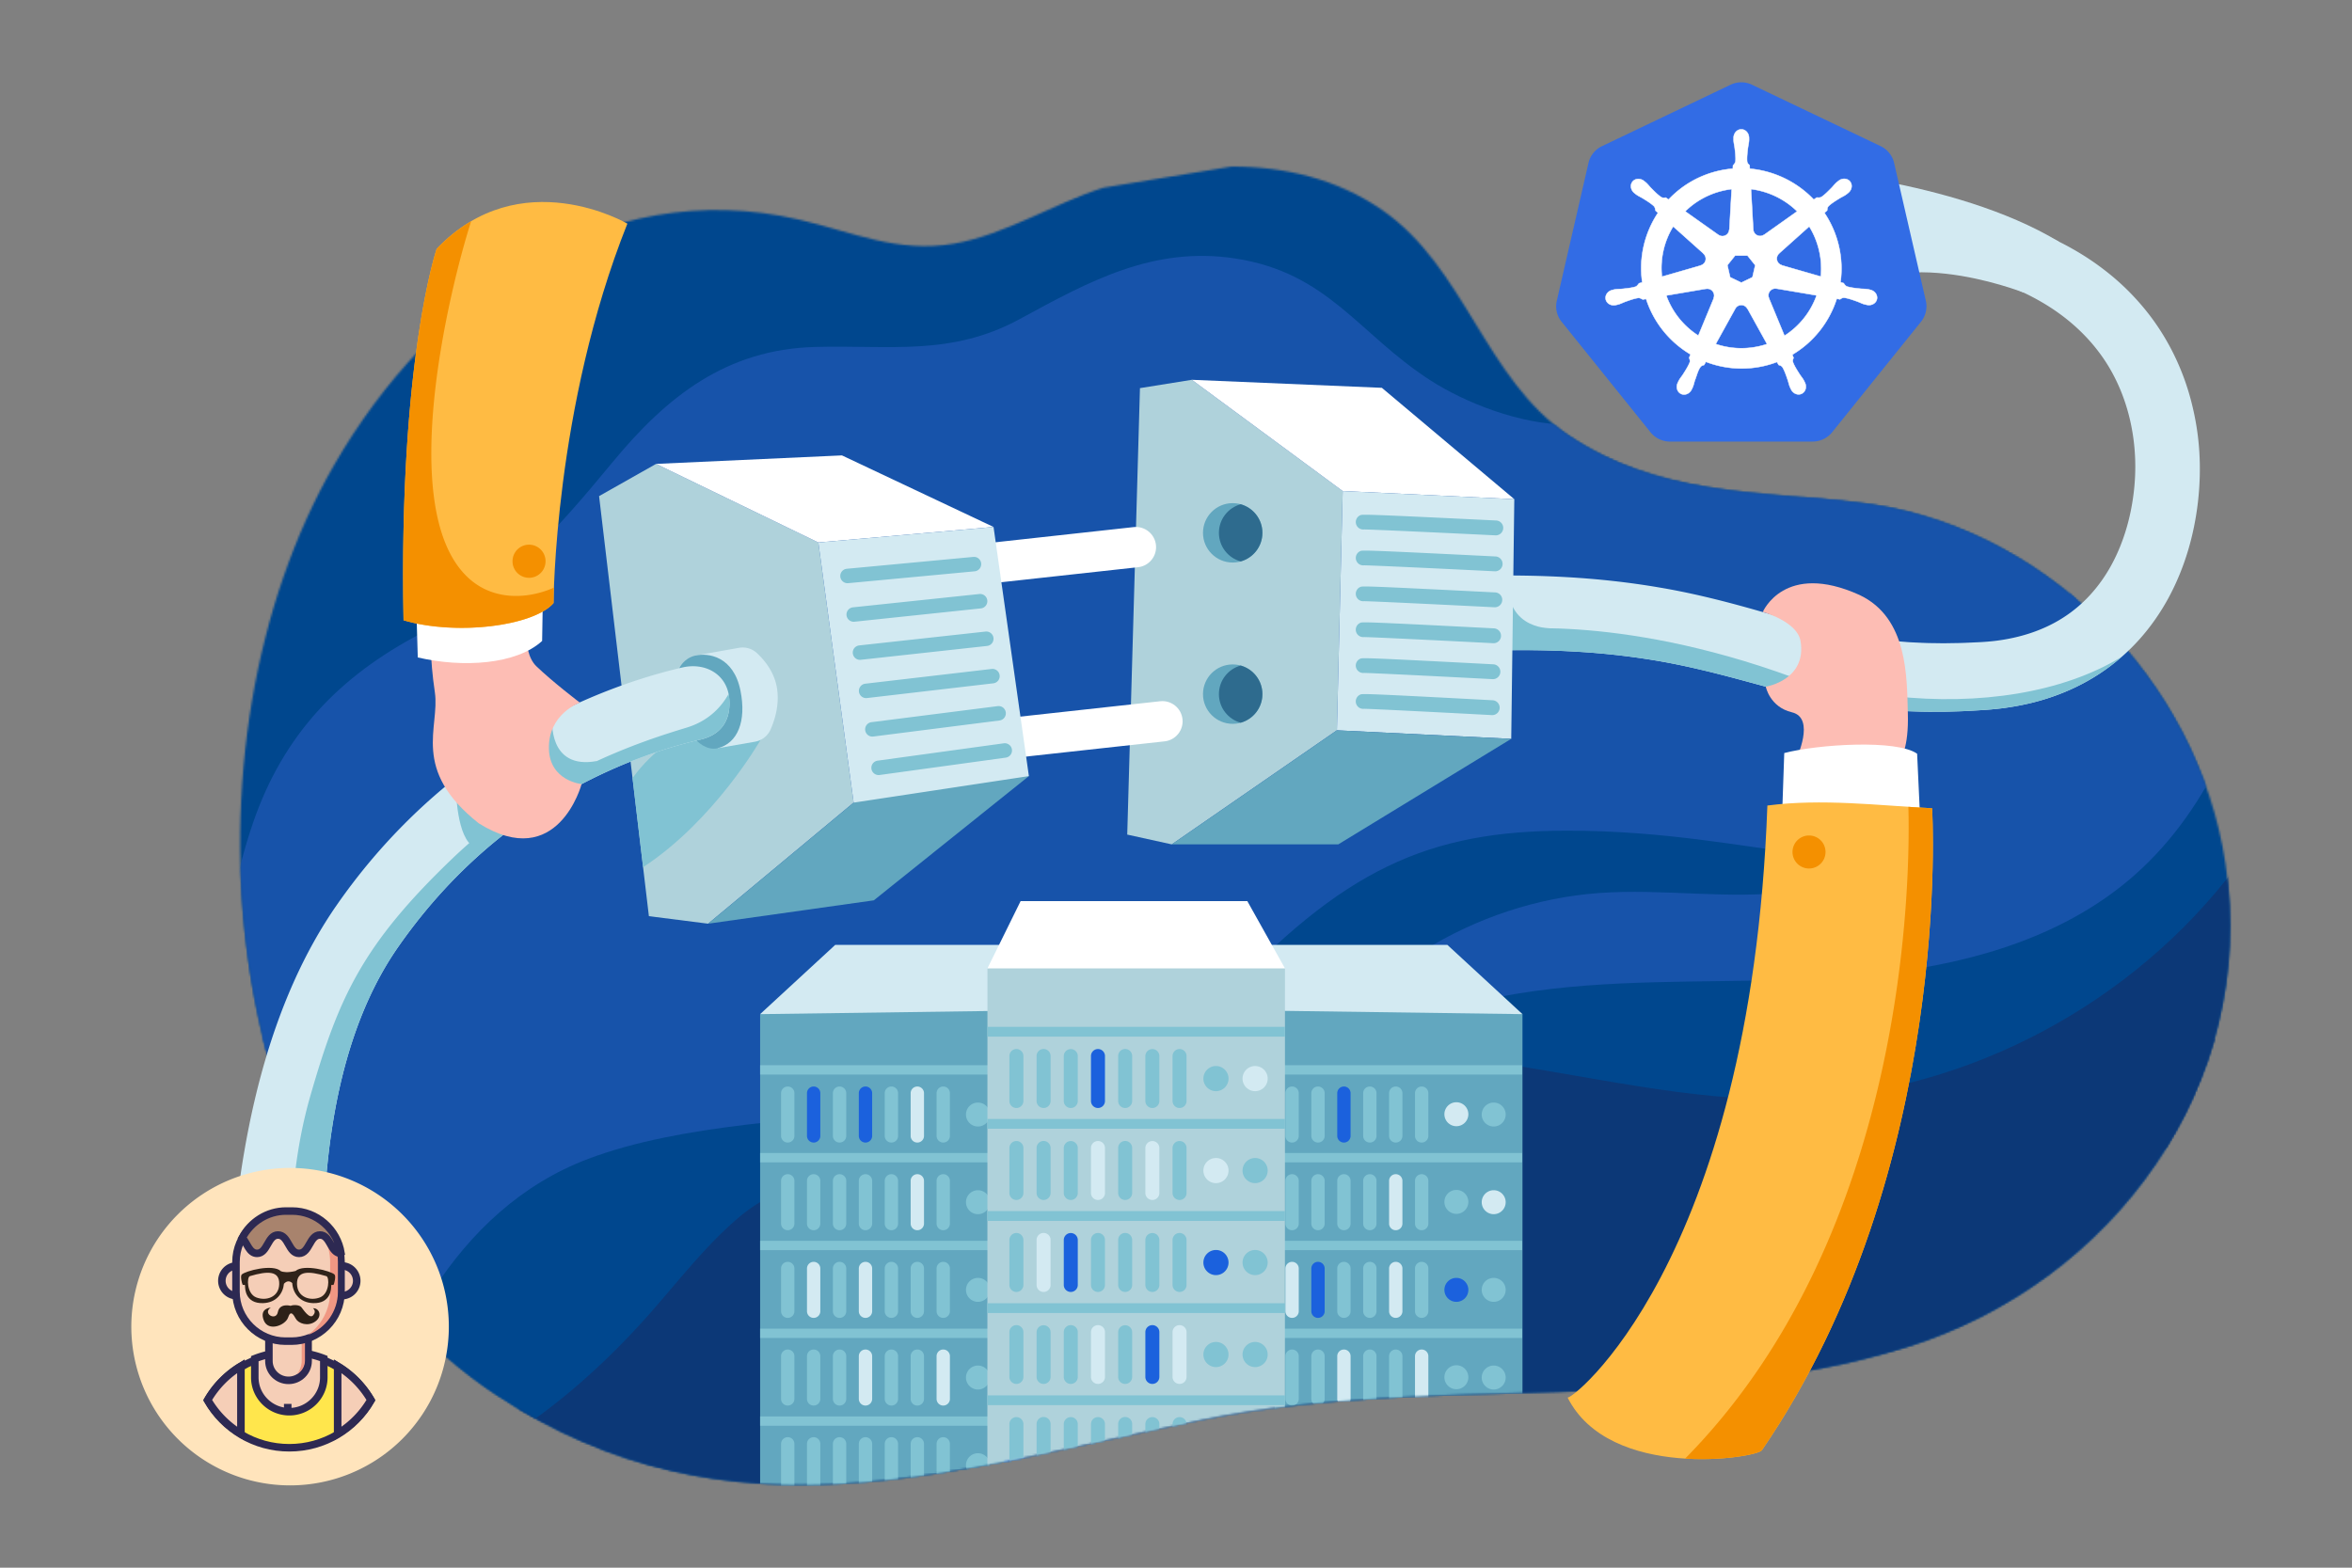
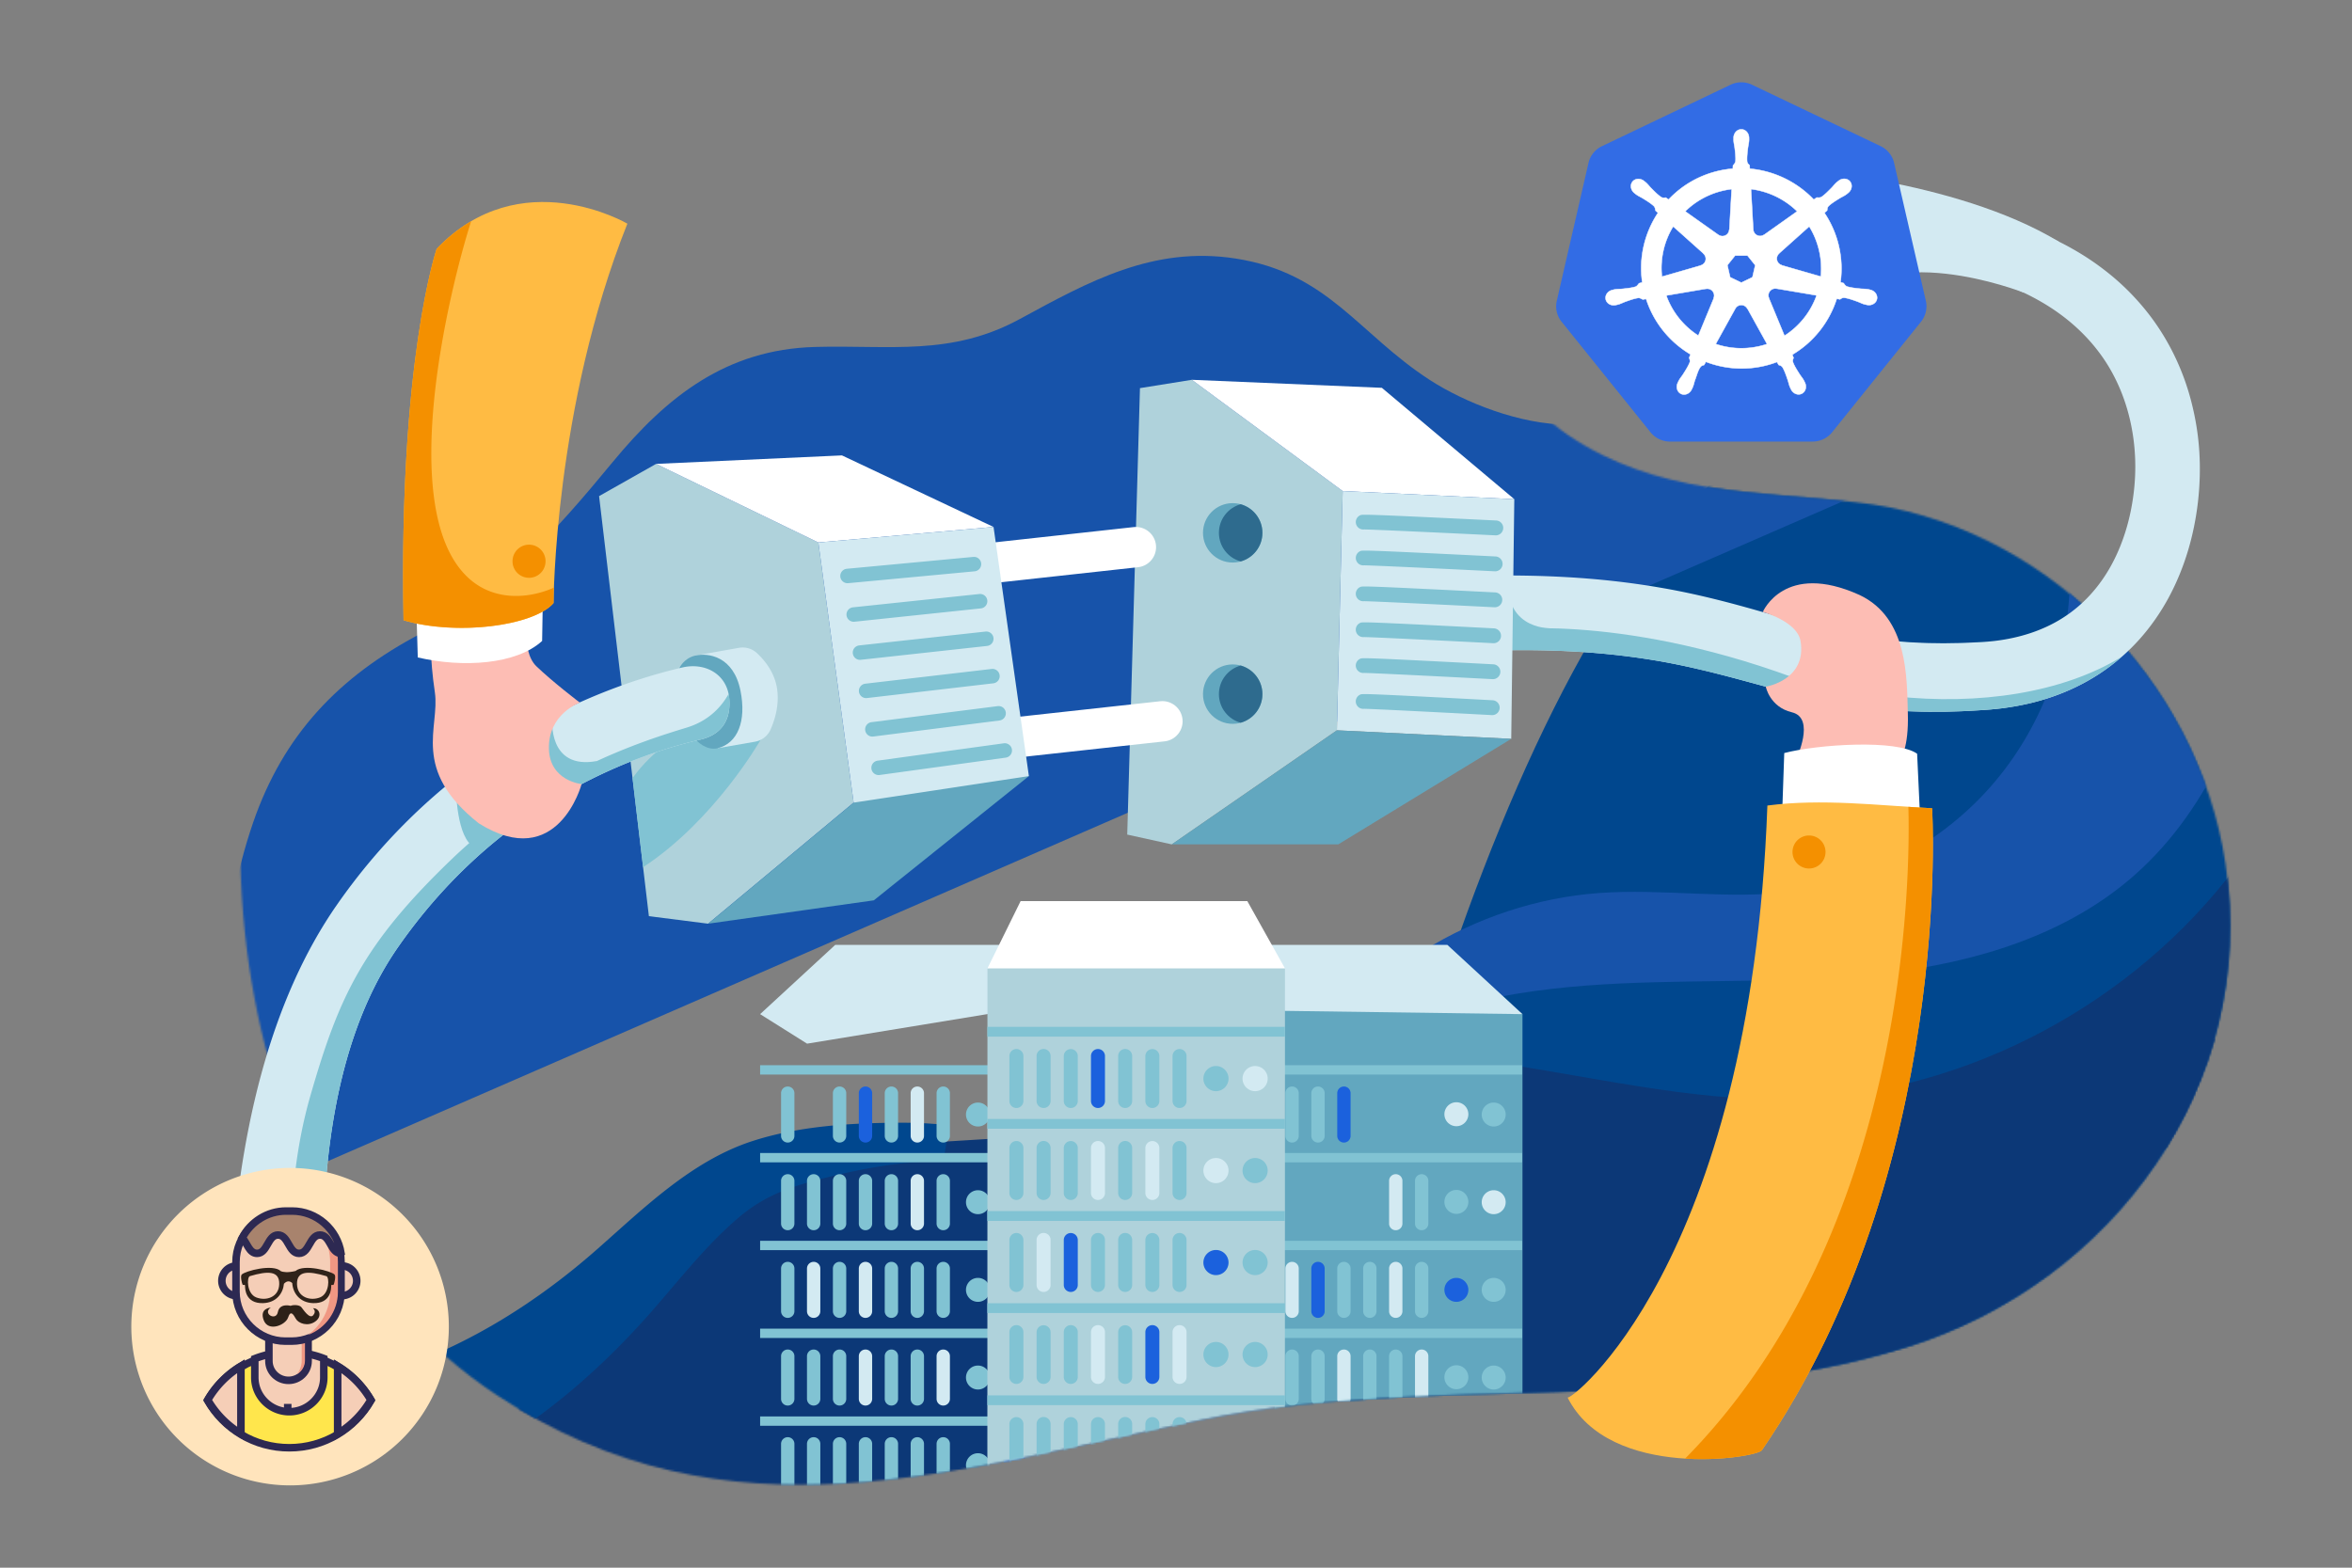
<svg xmlns="http://www.w3.org/2000/svg" viewBox="0 0 1200 800">
  <rect x="0" y="0" width="1200" height="800" fill="#808080" stroke="none" />
  <g fill="none" fill-rule="evenodd">
    <path d="M1050.247 133.671l-17.979 15.559s-73.521-28.811-95.852 10.062c-15.253 26.551-26.169-75.6-24.836-74.308 1.333 1.292 85 5.959 138.667 38.219 1.333 15.74 0 10.468 0 10.468" fill="#D3EAF2" />
    <path d="M273.86 423.897s3.336 5.299.981 8.831c-2.355 3.532-8.49 7.249-16.046 10.323-6.155-2.038-1.616-15.132-1.616-15.132l16.681-4.022zm-46.983-72.927l12.837-2.061.813 7.2s6.474 14.838 16.649 23.863c10.176 9.026 0 15.8 0 15.8l-15.897-4.783-13.658-32.896-.744-7.123z" fill="#FDBDB4" />
    <mask id="mask-2" fill="#fff">
      <path d="M562.921 95.798c-25.34 8.025-49.743 23.872-76.105 28.521-28.655 5.054-52.065-5.981-79.188-12.264-100.843-23.359-188.236 40.387-237.139 125.192-81.95 142.118-61.749 379.223 83.035 474.718 118.431 78.113 233.364 37.93 361.545 12.214 117.019-23.478 244.019-1.432 357.458-36.678 105.353-32.734 179.593-134.045 162.973-246.485-13.94-94.297-93.433-174.485-188.629-184.722-51.429-5.531-101.532-3.756-146.652-34.166-42.559-28.683-52.8-85.92-95.224-115.087-22.977-15.796-49.624-22.056-76.645-22.056" />
    </mask>
-     <path d="M1304.54 403.777c-12.03-81.342-242.541-116.08-320.999-140.685-34.687-10.878-71.408-12.999-107.264-18.986C772.255 226.736 730.238 75.025 630.079 42 529.921 8.975 185.564-41.423 85.065 42c-119.097 98.86-213.841 472.183-202.668 596.641 24.019 267.53 506.08 209.573 577.07 201.124 58.817-7.001 187.999 100.85 237.763 91.673 73.088-13.477 159.842 68.075 234.156 69.01 74.313.929 266.704-197.33 328.144-239.138 67.99-46.255 57.03-276.191 45.01-357.533" fill="#00478E" mask="url(#mask-2)" />
+     <path d="M1304.54 403.777c-12.03-81.342-242.541-116.08-320.999-140.685-34.687-10.878-71.408-12.999-107.264-18.986c-119.097 98.86-213.841 472.183-202.668 596.641 24.019 267.53 506.08 209.573 577.07 201.124 58.817-7.001 187.999 100.85 237.763 91.673 73.088-13.477 159.842 68.075 234.156 69.01 74.313.929 266.704-197.33 328.144-239.138 67.99-46.255 57.03-276.191 45.01-357.533" fill="#00478E" mask="url(#mask-2)" />
    <path d="M923.723 242.848c-26.016-3.609-51.079-10.397-76.762-14.775-18.583-3.168-27.63-11.422-47.218-11.422-23.831 0-52.147-10.999-70.385-22.838-36.373-23.612-51.746-54.586-99.026-61.897-41.906-6.479-74.853 11.752-109.999 30.872-35.102 19.097-66.262 13.221-104.508 14.265-45.029 1.23-75.418 25.032-103.199 58.702-29.823 36.145-56.003 65.567-98.034 87.611-41.602 21.818-70.016 51.541-85.46 96.433-8.987 26.127-13.945 54.245-14.873 81.841-.954 28.379 7.818 51.929 17.664 78.109 3.05 8.105 6.245 16.106 9.67 23.979L958.07 248.054c-11.404-2.012-22.889-3.617-34.347-5.206" fill="#1753AA" mask="url(#mask-2)" />
-     <path d="M164.206 879.492s-1.208-236.479 136.018-288.159c95.156-35.836 255.515-7.844 321.673-79.623 63.146-68.511 107.056-87.813 177.846-87.813 98.667 0 154.925 31.92 211.004-.114 52.883-30.212 79.063-119.563 15.745-158.911-63.318-39.348-210.064 15.03-210.064 15.03l-313.856 89.775-123.928 65.947-165.14 58.695-98.45 41.69s-125.846 284.986 49.152 343.483" fill="#1753AA" mask="url(#mask-2)" />
    <path d="M616.263 554.535c103.98-46.154 212.03 16.462 319.005 5.032 85.628-9.149 166.752-58.273 214.462-129.733 7.79-11.669 14.62-23.833 20.78-36.447 6.36-13.023 3.89-14.36 16.28-10.716l55.87 16.429c2.71.796 14.08 2.225 15.77 4.635 1.9 2.703-4.07 16.873-5.02 19.895-3.38 10.78-7.64 21.285-12.55 31.453-14.54 30.062-35.48 57.028-60.17 79.441-63.71 57.842-154.749 91.68-240.168 91.938-37.955.113-75.254-6.85-111.601-17.467-43.204-12.62-85.436-29.81-130.327-35.699-12.339-1.619-24.79-2.411-37.234-1.889-10.655.447-20.912 3.526-31.399 4.232-7.768.524-5.915-.713-8.926-8.602l-4.772-12.502" fill="#0C3877" mask="url(#mask-2)" />
    <path d="M1083.1 451.586c-36.449 29.185-83.95 41.543-130.532 46-47.721 4.567-95.881 1.722-143.679 5.389-47.798 3.667-96.693 14.585-135.151 43.205.513-.382-.158-13.074 1.102-15.775 2.579-5.524 10.298-11.606 14.584-15.952 11.095-11.245 23.565-21.127 36.998-29.434 26.864-16.614 57.67-26.961 89.204-29.287 33.02-2.433 66.389 3.472 99.227-.758 37.649-4.851 73.375-23.449 98.944-51.506 25.57-28.057 40.778-65.351 42.121-103.287.365-10.272 80.162 18.919 87.002 29.035 11.62 17.199-2.55 42.768-10.33 58.779-11.33 23.322-26.88 44.736-46.84 61.421-.87.733-1.76 1.457-2.65 2.17" fill="#1753AA" mask="url(#mask-2)" />
    <path d="M233.651 752.643s146.518-160.47 163.146-163.874c16.628-3.404 402.946-24.492 402.946-24.492s204.703 45.114 268.647 0c63.95-45.114 92.17-40 92.17-40v206.397L881.318 852.278l-368.687 8-278.98-107.634z" fill="#0C3877" mask="url(#mask-2)" />
    <path d="M481.43 592.469c-22.073-.075-44.981 4.43-66.229 10.126-15.288 4.099-26.977 8.967-38.909 19.215-17.125 14.711-30.802 32.802-45.746 49.595-13.354 15.005-27.762 29.06-43.348 41.745-67.253 54.731-164.308 85.648-247.886 51.208-9.4-3.873-18.504-8.557-26.992-14.159-6.403-4.225-6.257-2.657-4.19-7.852 3.85-9.678 11.434-19.06 16.79-27.99l8.034-13.392c1.266-2.109 3.63-8.434 5.783-9.639 3.422-1.916 11.93 3.376 16.31 4.996a243.908 243.908 0 0032.288 9.454c80.741 17.704 156.86-15.115 217.039-68.035 24.033-21.134 48.442-45.375 79.517-55.446 23.294-7.551 49.262-9.213 73.585-9.354 6.154-.036 12.331.057 18.469.549 4.925.393 5.663-.552 6.764 3.195 1.208 4.107-.928 11.458-1.279 15.785" fill="#00478E" mask="url(#mask-2)" />
    <path fill="#D3EAF2" mask="url(#mask-2)" d="M752.82 532.584l23.959-15.063-38.332-35.351H633.741l16.574 33.611z" />
    <path d="M776.779 517.521v279.043s-65.837 9.402-68.097 9.402c-2.258 0-58.367-20.044-58.367-20.044V515.781l126.464 1.74z" fill="#62A7BF" mask="url(#mask-2)" />
    <path fill="#D3EAF2" mask="url(#mask-2)" d="M411.773 532.584l-23.96-15.063 38.333-35.351h104.706l-16.575 33.611z" />
-     <path d="M387.813 517.521v279.043s65.838 9.402 68.097 9.402c2.259 0 58.367-20.044 58.367-20.044V515.781l-126.464 1.74z" fill="#62A7BF" mask="url(#mask-2)" />
    <path fill="#81C3D3" mask="url(#mask-2)" d="M387.813 548.344h144.701v-4.766H387.813zm0 44.81h144.701v-4.766H387.813zm0 44.811h144.701v-4.766H387.813zm0 44.81h144.701v-4.766H387.813zm0 44.811h144.701v-4.766H387.813zm14.093-144.531a3.403 3.403 0 01-3.404-3.404v-21.797a3.403 3.403 0 116.808 0v21.797a3.404 3.404 0 01-3.404 3.404" />
-     <path d="M415.13 583.055a3.404 3.404 0 01-3.404-3.404v-21.797a3.404 3.404 0 116.808 0v21.797a3.404 3.404 0 01-3.404 3.404" fill="#1B61DD" mask="url(#mask-2)" />
    <path d="M428.353 583.055a3.404 3.404 0 01-3.404-3.404v-21.797a3.404 3.404 0 116.808 0v21.797a3.404 3.404 0 01-3.404 3.404" fill="#81C3D3" mask="url(#mask-2)" />
    <path d="M441.577 583.055a3.404 3.404 0 01-3.404-3.404v-21.797a3.404 3.404 0 116.808 0v21.797a3.403 3.403 0 01-3.404 3.404" fill="#1B61DD" mask="url(#mask-2)" />
    <path d="M454.801 583.055a3.404 3.404 0 01-3.404-3.404v-21.797a3.404 3.404 0 116.808 0v21.797a3.403 3.403 0 01-3.404 3.404" fill="#81C3D3" mask="url(#mask-2)" />
    <path d="M468.025 583.055a3.403 3.403 0 01-3.404-3.404v-21.797a3.403 3.403 0 116.808 0v21.797a3.404 3.404 0 01-3.404 3.404" fill="#D3EAF2" mask="url(#mask-2)" />
    <path d="M481.249 583.055a3.404 3.404 0 01-3.404-3.404v-21.797a3.404 3.404 0 116.808 0v21.797a3.404 3.404 0 01-3.404 3.404m-79.343 44.737a3.403 3.403 0 01-3.404-3.404v-21.796a3.403 3.403 0 116.808 0v21.796a3.403 3.403 0 01-3.404 3.404m13.224 0a3.403 3.403 0 01-3.404-3.404v-21.796a3.404 3.404 0 116.808 0v21.796a3.403 3.403 0 01-3.404 3.404m13.223 0a3.403 3.403 0 01-3.404-3.404v-21.796a3.404 3.404 0 116.808 0v21.796a3.403 3.403 0 01-3.404 3.404m13.224 0a3.403 3.403 0 01-3.404-3.404v-21.796a3.404 3.404 0 116.808 0v21.796a3.403 3.403 0 01-3.404 3.404m13.224 0a3.403 3.403 0 01-3.404-3.404v-21.796a3.404 3.404 0 116.808 0v21.796a3.403 3.403 0 01-3.404 3.404" fill="#81C3D3" mask="url(#mask-2)" />
    <path d="M468.025 627.792a3.403 3.403 0 01-3.404-3.404v-21.796a3.403 3.403 0 116.808 0v21.796a3.403 3.403 0 01-3.404 3.404" fill="#D3EAF2" mask="url(#mask-2)" />
    <path d="M481.249 627.792a3.403 3.403 0 01-3.404-3.404v-21.796a3.404 3.404 0 116.808 0v21.796a3.403 3.403 0 01-3.404 3.404m-79.343 44.736a3.403 3.403 0 01-3.404-3.403v-21.797a3.403 3.403 0 116.808 0v21.796a3.404 3.404 0 01-3.404 3.404" fill="#81C3D3" mask="url(#mask-2)" />
    <path d="M415.13 672.528a3.404 3.404 0 01-3.404-3.403v-21.797a3.404 3.404 0 116.808 0v21.796a3.404 3.404 0 01-3.404 3.404" fill="#D3EAF2" mask="url(#mask-2)" />
    <path d="M428.353 672.528a3.404 3.404 0 01-3.404-3.403v-21.797a3.404 3.404 0 116.808 0v21.796a3.404 3.404 0 01-3.404 3.404" fill="#81C3D3" mask="url(#mask-2)" />
    <path d="M441.577 672.528a3.404 3.404 0 01-3.404-3.403v-21.797a3.404 3.404 0 116.808 0v21.796a3.403 3.403 0 01-3.404 3.404" fill="#D3EAF2" mask="url(#mask-2)" />
    <path d="M454.801 672.528a3.404 3.404 0 01-3.404-3.403v-21.797a3.404 3.404 0 116.808 0v21.796a3.403 3.403 0 01-3.404 3.404m13.224 0a3.403 3.403 0 01-3.404-3.403v-21.797a3.403 3.403 0 116.808 0v21.796a3.404 3.404 0 01-3.404 3.404m13.224 0a3.404 3.404 0 01-3.404-3.403v-21.797a3.404 3.404 0 116.808 0v21.796a3.404 3.404 0 01-3.404 3.404m-79.343 44.738a3.403 3.403 0 01-3.404-3.404v-21.797a3.403 3.403 0 116.808 0v21.797a3.404 3.404 0 01-3.404 3.404m13.224 0a3.404 3.404 0 01-3.404-3.404v-21.797a3.404 3.404 0 116.808 0v21.797a3.404 3.404 0 01-3.404 3.404m13.223 0a3.404 3.404 0 01-3.404-3.404v-21.797a3.404 3.404 0 116.808 0v21.797a3.404 3.404 0 01-3.404 3.404" fill="#81C3D3" mask="url(#mask-2)" />
    <path d="M441.577 717.266a3.404 3.404 0 01-3.404-3.404v-21.797a3.404 3.404 0 116.808 0v21.797a3.403 3.403 0 01-3.404 3.404" fill="#D3EAF2" mask="url(#mask-2)" />
    <path d="M454.801 717.266a3.404 3.404 0 01-3.404-3.404v-21.797a3.404 3.404 0 116.808 0v21.797a3.403 3.403 0 01-3.404 3.404m13.224 0a3.403 3.403 0 01-3.404-3.404v-21.797a3.403 3.403 0 116.808 0v21.797a3.404 3.404 0 01-3.404 3.404" fill="#81C3D3" mask="url(#mask-2)" />
    <path d="M481.249 717.266a3.404 3.404 0 01-3.404-3.404v-21.797a3.404 3.404 0 116.808 0v21.797a3.404 3.404 0 01-3.404 3.404" fill="#D3EAF2" mask="url(#mask-2)" />
    <path d="M401.906 762.003a3.403 3.403 0 01-3.404-3.404v-21.796a3.403 3.403 0 116.808 0v21.796a3.403 3.403 0 01-3.404 3.404m13.224 0a3.403 3.403 0 01-3.404-3.404v-21.796a3.404 3.404 0 116.808 0v21.796a3.403 3.403 0 01-3.404 3.404m13.223 0a3.403 3.403 0 01-3.404-3.404v-21.796a3.404 3.404 0 116.808 0v21.796a3.403 3.403 0 01-3.404 3.404m13.224 0a3.403 3.403 0 01-3.404-3.404v-21.796a3.404 3.404 0 116.808 0v21.796a3.403 3.403 0 01-3.404 3.404m13.224 0a3.403 3.403 0 01-3.404-3.404v-21.796a3.404 3.404 0 116.808 0v21.796a3.403 3.403 0 01-3.404 3.404m13.224 0a3.403 3.403 0 01-3.404-3.404v-21.796a3.403 3.403 0 116.808 0v21.796a3.403 3.403 0 01-3.404 3.404m13.224 0a3.403 3.403 0 01-3.404-3.404v-21.796a3.404 3.404 0 116.808 0v21.796a3.403 3.403 0 01-3.404 3.404m11.596-193.25a6.111 6.111 0 1112.222 0 6.111 6.111 0 01-12.222 0m19.042 0a6.112 6.112 0 1112.22.002 6.112 6.112 0 01-12.22-.002m-19.042 44.737a6.111 6.111 0 1112.222 0 6.111 6.111 0 01-12.222 0m19.042 0a6.112 6.112 0 1112.22.002 6.112 6.112 0 01-12.22-.002m-19.042 44.736a6.11 6.11 0 016.111-6.11 6.11 6.11 0 110 12.221 6.11 6.11 0 01-6.111-6.111m19.042 0a6.111 6.111 0 1112.222.002 6.111 6.111 0 01-12.222-.002m-19.042 44.737a6.111 6.111 0 1112.222 0 6.111 6.111 0 01-12.222 0m19.042 0a6.112 6.112 0 1112.22.002 6.112 6.112 0 01-12.22-.001m-19.042 44.737a6.111 6.111 0 1112.222 0 6.111 6.111 0 01-12.222 0" fill="#81C3D3" mask="url(#mask-2)" />
    <path d="M511.887 747.701a6.112 6.112 0 1112.22.002 6.112 6.112 0 01-12.22-.002" fill="#1B61DD" mask="url(#mask-2)" />
    <path fill="#81C3D3" mask="url(#mask-2)" d="M631.909 548.344H776.61v-4.766H631.909zm0 44.81H776.61v-4.766H631.909zm0 44.811H776.61v-4.766H631.909zm0 44.81H776.61v-4.766H631.909zm0 44.811H776.61v-4.766H631.909zm14.092-144.531a3.404 3.404 0 01-3.404-3.404v-21.797a3.404 3.404 0 116.808 0v21.797a3.403 3.403 0 01-3.404 3.404m13.224 0a3.403 3.403 0 01-3.404-3.404v-21.797a3.403 3.403 0 116.808 0v21.797a3.404 3.404 0 01-3.404 3.404m13.224 0a3.404 3.404 0 01-3.404-3.404v-21.797a3.404 3.404 0 116.808 0v21.797a3.404 3.404 0 01-3.404 3.404" />
    <path d="M685.673 583.055a3.404 3.404 0 01-3.404-3.404v-21.797a3.404 3.404 0 116.808 0v21.797a3.404 3.404 0 01-3.404 3.404" fill="#1B61DD" mask="url(#mask-2)" />
-     <path d="M698.896 583.055a3.404 3.404 0 01-3.404-3.404v-21.797a3.404 3.404 0 116.808 0v21.797a3.403 3.403 0 01-3.404 3.404m13.224 0a3.404 3.404 0 01-3.404-3.404v-21.797a3.404 3.404 0 116.808 0v21.797a3.403 3.403 0 01-3.404 3.404m13.225 0a3.403 3.403 0 01-3.404-3.404v-21.797a3.403 3.403 0 116.808 0v21.797a3.404 3.404 0 01-3.404 3.404m-79.344 44.737a3.403 3.403 0 01-3.404-3.404v-21.796a3.404 3.404 0 116.808 0v21.796a3.403 3.403 0 01-3.404 3.404m13.224 0a3.403 3.403 0 01-3.404-3.404v-21.796a3.403 3.403 0 116.808 0v21.796a3.403 3.403 0 01-3.404 3.404m13.224 0a3.403 3.403 0 01-3.404-3.404v-21.796a3.404 3.404 0 116.808 0v21.796a3.403 3.403 0 01-3.404 3.404m13.224 0a3.403 3.403 0 01-3.404-3.404v-21.796a3.404 3.404 0 116.808 0v21.796a3.403 3.403 0 01-3.404 3.404m13.223 0a3.403 3.403 0 01-3.404-3.404v-21.796a3.404 3.404 0 116.808 0v21.796a3.403 3.403 0 01-3.404 3.404" fill="#81C3D3" mask="url(#mask-2)" />
    <path d="M712.12 627.792a3.403 3.403 0 01-3.404-3.404v-21.796a3.404 3.404 0 116.808 0v21.796a3.403 3.403 0 01-3.404 3.404" fill="#D3EAF2" mask="url(#mask-2)" />
    <path d="M725.345 627.792a3.403 3.403 0 01-3.404-3.404v-21.796a3.403 3.403 0 116.808 0v21.796a3.403 3.403 0 01-3.404 3.404m-79.344 44.736a3.404 3.404 0 01-3.404-3.403v-21.797a3.404 3.404 0 116.808 0v21.796a3.403 3.403 0 01-3.404 3.404" fill="#81C3D3" mask="url(#mask-2)" />
    <path d="M659.225 672.528a3.403 3.403 0 01-3.404-3.403v-21.797a3.403 3.403 0 116.808 0v21.796a3.404 3.404 0 01-3.404 3.404" fill="#D3EAF2" mask="url(#mask-2)" />
    <path d="M672.449 672.528a3.404 3.404 0 01-3.404-3.403v-21.797a3.404 3.404 0 116.808 0v21.796a3.404 3.404 0 01-3.404 3.404" fill="#1B61DD" mask="url(#mask-2)" />
    <path d="M685.673 672.528a3.404 3.404 0 01-3.404-3.403v-21.797a3.404 3.404 0 116.808 0v21.796a3.404 3.404 0 01-3.404 3.404m13.223 0a3.404 3.404 0 01-3.404-3.403v-21.797a3.404 3.404 0 116.808 0v21.796a3.403 3.403 0 01-3.404 3.404" fill="#81C3D3" mask="url(#mask-2)" />
    <path d="M712.12 672.528a3.404 3.404 0 01-3.404-3.403v-21.797a3.404 3.404 0 116.808 0v21.796a3.403 3.403 0 01-3.404 3.404" fill="#D3EAF2" mask="url(#mask-2)" />
    <path d="M725.345 672.528a3.403 3.403 0 01-3.404-3.403v-21.797a3.403 3.403 0 116.808 0v21.796a3.404 3.404 0 01-3.404 3.404m-79.344 44.738a3.404 3.404 0 01-3.404-3.404v-21.797a3.404 3.404 0 116.808 0v21.797a3.403 3.403 0 01-3.404 3.404m13.224 0a3.403 3.403 0 01-3.404-3.404v-21.797a3.403 3.403 0 116.808 0v21.797a3.404 3.404 0 01-3.404 3.404m13.224 0a3.404 3.404 0 01-3.404-3.404v-21.797a3.404 3.404 0 116.808 0v21.797a3.404 3.404 0 01-3.404 3.404" fill="#81C3D3" mask="url(#mask-2)" />
    <path d="M685.673 717.266a3.404 3.404 0 01-3.404-3.404v-21.797a3.404 3.404 0 116.808 0v21.797a3.404 3.404 0 01-3.404 3.404" fill="#D3EAF2" mask="url(#mask-2)" />
    <path d="M698.896 717.266a3.404 3.404 0 01-3.404-3.404v-21.797a3.404 3.404 0 116.808 0v21.797a3.403 3.403 0 01-3.404 3.404m13.224 0a3.404 3.404 0 01-3.404-3.404v-21.797a3.404 3.404 0 116.808 0v21.797a3.403 3.403 0 01-3.404 3.404" fill="#81C3D3" mask="url(#mask-2)" />
    <path d="M725.345 717.266a3.403 3.403 0 01-3.404-3.404v-21.797a3.403 3.403 0 116.808 0v21.797a3.404 3.404 0 01-3.404 3.404" fill="#D3EAF2" mask="url(#mask-2)" />
    <path d="M646.001 762.003a3.403 3.403 0 01-3.404-3.404v-21.796a3.404 3.404 0 116.808 0v21.796a3.403 3.403 0 01-3.404 3.404m13.224 0a3.403 3.403 0 01-3.404-3.404v-21.796a3.403 3.403 0 116.808 0v21.796a3.403 3.403 0 01-3.404 3.404m13.224 0a3.403 3.403 0 01-3.404-3.404v-21.796a3.404 3.404 0 116.808 0v21.796a3.403 3.403 0 01-3.404 3.404m13.224 0a3.403 3.403 0 01-3.404-3.404v-21.796a3.404 3.404 0 116.808 0v21.796a3.403 3.403 0 01-3.404 3.404m13.223 0a3.403 3.403 0 01-3.404-3.404v-21.796a3.404 3.404 0 116.808 0v21.796a3.403 3.403 0 01-3.404 3.404m13.224 0a3.403 3.403 0 01-3.404-3.404v-21.796a3.404 3.404 0 116.808 0v21.796a3.403 3.403 0 01-3.404 3.404m13.225 0a3.403 3.403 0 01-3.404-3.404v-21.796a3.403 3.403 0 116.808 0v21.796a3.403 3.403 0 01-3.404 3.404" fill="#81C3D3" mask="url(#mask-2)" />
    <path d="M736.94 568.753a6.112 6.112 0 1112.22.002 6.112 6.112 0 01-12.22-.002" fill="#D3EAF2" mask="url(#mask-2)" />
    <path d="M755.981 568.753a6.111 6.111 0 1112.222 0 6.111 6.111 0 01-12.222 0M736.94 613.49a6.112 6.112 0 1112.22.002 6.112 6.112 0 01-12.22-.002" fill="#81C3D3" mask="url(#mask-2)" />
    <path d="M755.981 613.49a6.111 6.111 0 1112.222 0 6.111 6.111 0 01-12.222 0" fill="#D3EAF2" mask="url(#mask-2)" />
    <path d="M736.94 658.226a6.111 6.111 0 1112.222.002 6.111 6.111 0 01-12.222-.002" fill="#1B61DD" mask="url(#mask-2)" />
    <path d="M755.981 658.226a6.11 6.11 0 016.111-6.11 6.111 6.111 0 11-6.111 6.11m-19.041 44.737a6.112 6.112 0 1112.22.002 6.112 6.112 0 01-12.22-.001m19.041-.001a6.111 6.111 0 1112.222 0 6.111 6.111 0 01-12.222 0m-19.041 44.738a6.112 6.112 0 1112.22.002 6.112 6.112 0 01-12.22-.002" fill="#81C3D3" mask="url(#mask-2)" />
    <path d="M755.981 747.701a6.111 6.111 0 1112.222 0 6.111 6.111 0 01-12.222 0" fill="#1B61DD" mask="url(#mask-2)" />
    <path fill="#AFD2DB" mask="url(#mask-2)" d="M599.067 462.921l56.53 31.248-.047 285.91-151.796 10.417.046-296.327z" />
    <path fill="#81C3D3" mask="url(#mask-2)" d="M503.785 529.003h151.812v-5H503.785zm0 47.012h151.812v-5H503.785zm0 47.013h151.812v-5H503.785zm0 47.012h151.812v-5H503.785zm0 47.013h151.812v-5H503.785zM518.57 565.42a3.57 3.57 0 01-3.571-3.571v-22.867a3.572 3.572 0 117.142 0v22.867a3.57 3.57 0 01-3.571 3.571m13.874 0a3.571 3.571 0 01-3.572-3.571v-22.867a3.573 3.573 0 117.143 0v22.867a3.571 3.571 0 01-3.571 3.571m13.873 0a3.57 3.57 0 01-3.571-3.571v-22.867a3.572 3.572 0 117.143 0v22.867a3.571 3.571 0 01-3.572 3.571" />
    <path d="M560.191 565.42a3.57 3.57 0 01-3.571-3.571v-22.867a3.572 3.572 0 117.142 0v22.867a3.57 3.57 0 01-3.571 3.571" fill="#1B61DD" mask="url(#mask-2)" />
    <path d="M574.065 565.42a3.571 3.571 0 01-3.572-3.571v-22.867a3.573 3.573 0 117.143 0v22.867a3.571 3.571 0 01-3.571 3.571m13.873 0a3.57 3.57 0 01-3.571-3.571v-22.867a3.572 3.572 0 117.143 0v22.867a3.571 3.571 0 01-3.572 3.571m13.874 0a3.57 3.57 0 01-3.571-3.571v-22.867a3.572 3.572 0 117.142 0v22.867a3.57 3.57 0 01-3.571 3.571m-83.242 46.935a3.571 3.571 0 01-3.571-3.571v-22.867a3.572 3.572 0 117.142 0v22.867a3.571 3.571 0 01-3.571 3.571m13.874 0a3.572 3.572 0 01-3.572-3.571v-22.867a3.573 3.573 0 117.143 0v22.867a3.572 3.572 0 01-3.571 3.571m13.873 0a3.571 3.571 0 01-3.571-3.571v-22.867a3.572 3.572 0 117.143 0v22.867a3.572 3.572 0 01-3.572 3.571" fill="#81C3D3" mask="url(#mask-2)" />
    <path d="M560.191 612.355a3.571 3.571 0 01-3.571-3.571v-22.867a3.572 3.572 0 117.142 0v22.867a3.571 3.571 0 01-3.571 3.571" fill="#D3EAF2" mask="url(#mask-2)" />
    <path d="M574.065 612.355a3.572 3.572 0 01-3.572-3.571v-22.867a3.573 3.573 0 117.143 0v22.867a3.572 3.572 0 01-3.571 3.571" fill="#81C3D3" mask="url(#mask-2)" />
    <path d="M587.938 612.355a3.571 3.571 0 01-3.571-3.571v-22.867a3.572 3.572 0 117.143 0v22.867a3.572 3.572 0 01-3.572 3.571" fill="#D3EAF2" mask="url(#mask-2)" />
    <path d="M601.812 612.355a3.571 3.571 0 01-3.571-3.571v-22.867a3.572 3.572 0 117.142 0v22.867a3.571 3.571 0 01-3.571 3.571m-83.242 46.936a3.571 3.571 0 01-3.571-3.572v-22.866a3.572 3.572 0 117.142 0v22.866a3.571 3.571 0 01-3.571 3.572" fill="#81C3D3" mask="url(#mask-2)" />
    <path d="M532.444 659.291a3.572 3.572 0 01-3.572-3.572v-22.866a3.573 3.573 0 117.143 0v22.866a3.572 3.572 0 01-3.571 3.572" fill="#D3EAF2" mask="url(#mask-2)" />
    <path d="M546.317 659.291a3.571 3.571 0 01-3.571-3.572v-22.866a3.572 3.572 0 117.143 0v22.866a3.572 3.572 0 01-3.572 3.572" fill="#1B61DD" mask="url(#mask-2)" />
    <path d="M560.191 659.291a3.571 3.571 0 01-3.571-3.572v-22.866a3.572 3.572 0 117.142 0v22.866a3.571 3.571 0 01-3.571 3.572m13.874 0a3.572 3.572 0 01-3.572-3.572v-22.866a3.573 3.573 0 117.143 0v22.866a3.572 3.572 0 01-3.571 3.572m13.873 0a3.571 3.571 0 01-3.571-3.572v-22.866a3.572 3.572 0 117.143 0v22.866a3.572 3.572 0 01-3.572 3.572m13.874 0a3.571 3.571 0 01-3.571-3.572v-22.866a3.572 3.572 0 117.142 0v22.866a3.571 3.571 0 01-3.571 3.572m-83.242 46.935a3.571 3.571 0 01-3.571-3.572v-22.866a3.571 3.571 0 117.142 0v22.867a3.571 3.571 0 01-3.571 3.572m13.874-.001a3.572 3.572 0 01-3.572-3.572v-22.866a3.572 3.572 0 017.143 0v22.867a3.572 3.572 0 01-3.571 3.572m13.873-.001a3.571 3.571 0 01-3.571-3.572v-22.866a3.571 3.571 0 117.143 0v22.867a3.572 3.572 0 01-3.572 3.572" fill="#81C3D3" mask="url(#mask-2)" />
    <path d="M560.191 706.226a3.571 3.571 0 01-3.571-3.572v-22.866a3.571 3.571 0 117.142 0v22.867a3.571 3.571 0 01-3.571 3.572" fill="#D3EAF2" mask="url(#mask-2)" />
    <path d="M574.065 706.226a3.572 3.572 0 01-3.572-3.572v-22.866a3.572 3.572 0 017.143 0v22.867a3.572 3.572 0 01-3.571 3.572" fill="#81C3D3" mask="url(#mask-2)" />
    <path d="M587.938 706.226a3.571 3.571 0 01-3.571-3.572v-22.866a3.571 3.571 0 117.143 0v22.867a3.572 3.572 0 01-3.572 3.572" fill="#1B61DD" mask="url(#mask-2)" />
    <path d="M601.812 706.226a3.571 3.571 0 01-3.571-3.572v-22.866a3.571 3.571 0 117.142 0v22.867a3.571 3.571 0 01-3.571 3.572" fill="#D3EAF2" mask="url(#mask-2)" />
    <path d="M518.57 753.162a3.571 3.571 0 01-3.571-3.572v-22.867a3.57 3.57 0 117.142 0v22.867a3.571 3.571 0 01-3.571 3.572m13.874 0a3.572 3.572 0 01-3.572-3.572v-22.867a3.572 3.572 0 117.143 0v22.867a3.572 3.572 0 01-3.571 3.572m13.873 0a3.571 3.571 0 01-3.571-3.572v-22.867a3.57 3.57 0 117.143 0v22.867a3.572 3.572 0 01-3.572 3.572m13.874 0a3.571 3.571 0 01-3.571-3.572v-22.867a3.57 3.57 0 117.142 0v22.867a3.571 3.571 0 01-3.571 3.572m13.874 0a3.572 3.572 0 01-3.572-3.572v-22.867a3.572 3.572 0 117.143 0v22.867a3.572 3.572 0 01-3.571 3.572m13.873 0a3.571 3.571 0 01-3.571-3.572v-22.867a3.57 3.57 0 117.143 0v22.867a3.572 3.572 0 01-3.572 3.572m13.874 0a3.571 3.571 0 01-3.571-3.572v-22.867a3.57 3.57 0 117.142 0v22.867a3.571 3.571 0 01-3.571 3.572m12.165-202.747a6.412 6.412 0 1112.825 0 6.412 6.412 0 01-12.825 0" fill="#81C3D3" mask="url(#mask-2)" />
    <path d="M633.955 550.415a6.412 6.412 0 1112.825 0 6.412 6.412 0 01-12.825 0m-19.978 46.935a6.412 6.412 0 1112.825 0 6.412 6.412 0 01-12.825 0" fill="#D3EAF2" mask="url(#mask-2)" />
    <path d="M633.955 597.35a6.412 6.412 0 1112.825 0 6.412 6.412 0 01-12.825 0" fill="#81C3D3" mask="url(#mask-2)" />
    <path d="M613.977 644.286a6.412 6.412 0 1112.825 0 6.412 6.412 0 01-12.825 0" fill="#1B61DD" mask="url(#mask-2)" />
    <path d="M633.955 644.286a6.412 6.412 0 1112.825 0 6.412 6.412 0 01-12.825 0m-19.978 46.934a6.412 6.412 0 1112.824.003 6.412 6.412 0 01-12.824-.003m19.978 0a6.412 6.412 0 1112.824.003 6.412 6.412 0 01-12.824-.003m-19.978 46.936a6.411 6.411 0 1112.823 0 6.411 6.411 0 01-12.823 0" fill="#81C3D3" mask="url(#mask-2)" />
    <path d="M633.955 738.156a6.411 6.411 0 1112.823 0 6.411 6.411 0 01-12.823 0" fill="#1B61DD" mask="url(#mask-2)" />
    <path fill="#FFF" mask="url(#mask-2)" d="M503.801 494.169h151.797l-19.21-34.333H520.725z" />
    <path d="M707.269 296.18c15.244-1.094 30.519-2.054 45.914-2.362 15.392-.316 30.866-.181 46.413.712 15.54.888 31.167 2.567 46.674 5.211 15.509 2.583 30.845 6.356 45.577 10.466 14.746 4.103 28.782 8.475 42.522 11.602 3.445.836 6.871 1.488 10.304 2.195 3.434.596 6.863 1.254 10.308 1.707 3.435.553 6.9.887 10.356 1.292 1.731.191 3.476.29 5.213.443 1.74.132 3.474.31 5.229.364 3.501.16 6.994.375 10.526.377l5.287.079 5.317-.086c3.538-.009 7.105-.198 10.669-.363 3.701-.136 6.801-.368 10.031-.734 12.796-1.51 24.779-5.336 34.91-11.821 10.151-6.442 18.451-15.566 24.501-26.513 6.05-10.939 9.88-23.573 11.51-36.56 3.35-25.973-2.61-52.917-18.06-73.015-7.69-10.094-17.637-18.562-29.041-25.15-11.393-6.617-24.174-11.396-37.539-14.618-13.374-3.239-27.337-4.942-41.465-5.521-14.14-.549-28.455.008-42.764 1.427l-3.134-29.413c15.453-1.741 31.111-2.581 46.896-2.181 15.779.437 31.703 2.121 47.489 5.713 15.76 3.582 31.426 9.098 46.059 17.322a136.417 136.417 0 0120.879 14.365 124.522 124.522 0 0117.9 18.457c10.68 13.568 18.31 29.553 22.44 46.085 2.09 8.273 3.42 16.616 3.93 25.171.51 8.484.24 16.909-.71 25.28-1.93 16.707-6.62 33.327-14.88 48.721-4.14 7.675-9.2 14.994-15.16 21.62a103.494 103.494 0 01-20.33 17.431c-7.49 4.904-15.591 8.781-23.892 11.656-8.306 2.902-16.811 4.729-25.262 5.857-4.201.535-8.565.883-12.341 1.078-3.909.237-7.813.494-11.76.567l-5.907.175h-5.938c-3.953.046-7.936-.13-11.913-.26-1.987-.04-3.982-.207-5.975-.331-1.992-.143-3.986-.237-5.978-.425-3.984-.401-7.975-.742-11.941-1.315-3.982-.474-7.918-1.159-11.866-1.796-3.908-.739-7.845-1.442-11.687-2.312-15.505-3.318-30.135-7.676-44.281-11.383-14.151-3.728-27.978-6.91-42.038-9.048-14.036-2.187-28.239-3.519-42.594-4.136-14.35-.621-28.832-.547-43.362-.044-14.532.494-29.131 1.621-43.727 2.873l-3.309-38.859z" fill="#D3EAF2" />
    <path d="M985.94 363.216h5.938l5.907-.175c3.947-.073 7.851-.329 11.76-.567 3.776-.195 8.14-.542 12.341-1.077 8.451-1.128 16.956-2.955 25.262-5.857 8.301-2.875 16.402-6.752 23.892-11.657 4.05-2.641 7.91-5.587 11.54-8.773-30.287 18.571-73.104 24.897-116.188 20.167-18.064-1.984-36.83-4.186-51.844-9.682-90.823-33.242-151.194-23.818-151.194-23.818l-1.518 10.173c12.002-.286 23.962-.253 35.832.261 14.354.616 28.557 1.948 42.593 4.135 14.06 2.139 27.887 5.321 42.038 9.048 14.146 3.707 28.776 8.065 44.281 11.383 3.842.87 7.779 1.573 11.687 2.312 3.948.637 7.884 1.323 11.866 1.796 3.966.574 7.957.914 11.941 1.315 1.992.189 3.986.282 5.978.426 1.993.123 3.989.291 5.975.33 3.977.131 7.96.306 11.913.26" fill="#81C3D3" />
    <path d="M769.413 295.11c-16.333 19.167-4.856 33.969 2.239 34.151l20.928-4.318v-4.307s-24.833 1.807-23.167-25.526" fill="#81C3D3" />
    <path fill="#AFD2DB" d="M581.611 198.066l26.468-4.254 76.964 56.767-2.948 122.106-84.267 58.209-22.712-4.998z" />
    <path d="M456.212 303.055c-5.182 0-9.643-3.902-10.222-9.173-.621-5.652 3.458-10.738 9.111-11.359l123.309-13.547c5.635-.616 10.738 3.456 11.36 9.111.621 5.651-3.458 10.737-9.112 11.358l-123.309 13.548c-.381.041-.761.062-1.137.062m13.539 88.87c-5.182 0-9.643-3.902-10.222-9.173-.621-5.652 3.458-10.738 9.111-11.359l123.309-13.548c5.639-.61 10.738 3.458 11.36 9.111.621 5.652-3.458 10.738-9.112 11.359l-123.309 13.548c-.381.041-.761.062-1.137.062" fill="#FFF" />
    <path fill="#AFD2DB" d="M305.652 253.172l25.416 214.357 30.221 3.837 74.24-61.776-18.009-132.76-82.784-40.106z" />
    <path d="M328.104 442.529c36.54-23.894 59.947-64.96 59.947-64.96l2.341-19.476s-12.606-3.772-35.606 11.561c-7.489 4.993-21.626 12.736-32.07 27.437l5.388 45.438z" fill="#81C3D3" />
    <path d="M355.599 337.789l-.813-3.251 22.229-3.951c3.265-.581 6.625.364 9.068 2.606 3.931 3.608 9.262 9.958 10.429 18.595 1.115 8.251-1.26 15.765-3.392 20.535a10.71 10.71 0 01-7.948 6.184l-18.905 3.291-10.668-44.009z" fill="#D3EAF2" />
    <path d="M349.097 345.105l-2.529-4.02s2.053-5.134 8.218-6.547c6.503-1.49 19.506.271 23.029 18.018 3.071 15.472-1.427 26.654-11.547 29.243-5.825 1.49-10.709-3.765-10.709-3.765l-6.462-32.929zm140.623 23.843l35.224 27.095-79.118 63.402-84.537 11.921 74.241-61.776z" fill="#62A7BF" />
    <path fill="#FFF" d="M417.52 276.831l89.393-7.917-77.345-36.524-94.832 4.335z" />
    <path fill="#D3EAF2" d="M506.913 268.914l18.03 127.129-89.414 13.547-18.009-132.759zm-134.845 87.538c-1.041-12.356-12.208-18.571-23.963-15.83-12.316 2.873-28.663 7.654-47.082 15.519-36.102 15.415-87.807 46.242-129.11 105.565-33.206 47.691-51.704 116.035-54.98 203.133a492.85 492.85 0 01-.392 8.439c16.518.372 33.04.822 49.557 1.076-3.954-62.151.706-138.926 36.945-190.973 28.724-41.256 66.238-72.129 111.499-91.763 16.981-7.365 31.948-11.687 42.73-14.173 9.443-2.177 15.837-8.637 14.796-20.993" />
    <path d="M232.642 402.527s.25 25.75 9.5 29.75c5.75 1.5 19.556-18.59 19.556-18.59l-29.056-11.16z" fill="#81C3D3" />
    <path d="M357.272 377.445c9.443-2.177 15.837-8.637 14.796-20.993a20.681 20.681 0 00-.332-2.334c-3.389 6.105-9.745 13.627-21.344 17.169-21.25 6.49-73.25 22.49-119.5 66.74s-58.167 71.25-72.565 121.25c-15.07 52.33-8.435 104.617-8.435 104.617l15.905 5.406c-3.379-61.216 1.984-135.275 37.246-185.919 28.724-41.256 66.238-72.129 111.499-91.763 16.981-7.365 31.948-11.687 42.73-14.173" fill="#81C3D3" />
    <path d="M281.767 366.901s-2.396 26.143 22.802 21.447c-7.302 4.928-12.427 13.678-12.427 13.678l-10.437 1.75-13.563-16.75 13.625-20.125z" fill="#81C3D3" />
    <path fill="#FFE4BC" d="M229 677a81 81 0 11-162 0 81 81 0 11162 0z" />
    <g fill-rule="nonzero">
      <path d="M147.6 690.8c-17.789 0-33.308 9.664-41.6 24 8.292 14.336 23.811 24 41.6 24s33.308-9.664 41.6-24c-8.338-14.336-23.811-24-41.6-24z" stroke="#2D2952" stroke-width="3.84" fill="#FFE64C" />
      <path d="M147.74 690a48.795 48.795 0 00-17.74 3.342v9.56c0 9.654 7.936 17.498 17.6 17.498h0c9.71 0 17.6-7.89 17.6-17.498v-9.652a48.408 48.408 0 00-17.46-3.25h0zM182 653.6a7.6 7.6 0 11-15.2 0 7.6 7.6 0 1115.2 0zm-53.6 0a7.6 7.6 0 11-15.2 0 7.6 7.6 0 1115.2 0z" stroke="#2D2952" stroke-width="3.84" fill="#F5CEB7" />
      <path d="M147.2 704.4h0c-5.514 0-10-4.426-10-9.866V674.8h20v19.734c0 5.44-4.486 9.866-10 9.866z" stroke="#2D2952" stroke-width="3.84" fill="#F5CEB7" />
      <path d="M151.6 701.2c2.38-1.432 4-3.972 4-6.88V676.4h-1.666v17.92c0 2.54-.858 4.894-2.334 6.88z" fill="#F09783" />
      <path d="M148.728 684.4h-3.056c-13.885 0-25.272-11.365-25.272-25.224v-15.152c0-13.86 11.386-25.224 25.272-25.224h3.056c13.885 0 25.272 11.365 25.272 25.224v15.152c0 13.906-11.386 25.224-25.272 25.224z" stroke="#2D2952" stroke-width="3.84" fill="#F5CEB7" />
      <path d="M172.4 643.991c0-10.068-6.31-18.697-15.2-21.991 6.817 5.01 11.238 13.083 11.238 21.991v15.219c0 8.908-4.421 17.027-11.238 21.991 8.844-3.34 15.2-11.923 15.2-21.991v-15.22z" fill="#F09783" />
      <path d="M172.291 697.2v34.4a48.48 48.48 0 0016.909-17.2c-4.123-7.047-9.914-12.98-16.909-17.2h0zM106 714.4a48.48 48.48 0 0016.909 17.2v-34.4A48.48 48.48 0 00106 714.4h0z" stroke="#2D2952" stroke-width="3.84" fill="#F5CEB7" />
      <path d="M172.291 697.2v34.4a48.48 48.48 0 0016.909-17.2c-4.123-7.047-9.914-12.98-16.909-17.2h0zM106 714.4a48.48 48.48 0 0016.909 17.2v-34.4A48.48 48.48 0 00106 714.4h0zm40.8 6v-4" stroke="#2D2952" stroke-width="3.84" fill="#F5CEB7" />
      <path d="M149.032 618h-3.058c-9.681 0-18.112 5.576-22.374 13.682 2.502 2.624 3.52 7.918 7.55 7.918 5.374 0 5.374-9.371 10.701-9.371 5.374 0 5.374 9.371 10.701 9.371 5.374 0 5.374-9.371 10.7-9.371 5.374 0 5.374 9.371 10.702 9.371l.046-.047C172.1 627.37 161.586 618 149.032 618z" stroke="#2D2952" stroke-width="3.84" fill="#A8836D" />
      <path d="M148.276 666.367s-5.588-1.602-6.518 3.204c-.932 4.806-8.031.687-3.609-2.288 0 0-5.936.228-3.608 6.408 2.328 6.179 11.174 2.516 12.454-1.374 1.28-3.89 2.677-1.602 3.958.687 1.28 2.288 6.052 4.12 9.892 1.373 3.841-2.746 1.979-6.98-1.163-6.751 0 0 1.978 1.373.116 3.547-1.863 2.174-5.005-2.86-6.052-4.119-1.048-1.258-4.19-1.258-5.47-.687" fill="#2D2118" />
      <path d="M163.265 662.074c-4.939 1.944-11.575 0-11.73-6.805-.154-6.804 5.711-6.804 14.971-4.05 1.607.477 1.698 8.91-3.24 10.855zm-20.801-6.805c-.155 6.805-6.791 8.749-11.73 6.805-4.939-1.944-4.847-10.378-3.241-10.856 9.26-2.753 15.125-2.753 14.97 4.051zm28.21-4.86c-1.684-1.77-15.63-5.548-19.877-1.825-4.058 1.01-6.414.517-7.427.151-4.039-3.976-18.337-.119-20.044 1.673-.832.873.154 4.7.463 5.184.309.487 1.235-.485 1.235.65 0 1.133 0 9.072 9.26 8.748 6.758-.237 10.145-5.045 10.583-9.894 1.772-1.865 3.265-1.25 4.24-.337.31 4.96 3.694 9.989 10.609 10.23 9.26.325 9.26-7.614 9.26-8.748 0-1.134.927-.162 1.235-.648.31-.486 1.294-4.313.464-5.185z" fill="#30231A" />
    </g>
    <path fill="#FFF" d="M608.079 193.813l96.954 4.095 67.571 56.821-87.561-4.149z" />
    <path fill="#D3EAF2" d="M685.043 250.58l-2.947 122.106 88.945 4.339 1.564-122.297z" />
    <path fill="#62A7BF" d="M682.096 372.686l-84.268 58.208h84.956l88.257-53.869zm-38.011-100.775c0 8.372-6.786 15.158-15.158 15.158-8.371 0-15.158-6.786-15.158-15.158s6.787-15.158 15.158-15.158c8.372 0 15.158 6.786 15.158 15.158" />
    <path d="M632.991 257.32c-6.395 1.778-11.094 7.629-11.094 14.591 0 6.961 4.699 12.812 11.094 14.59 6.395-1.778 11.094-7.629 11.094-14.59 0-6.962-4.699-12.813-11.094-14.591" fill="#2E6B8E" />
    <path d="M644.085 354.217c0 8.372-6.786 15.158-15.158 15.158-8.371 0-15.158-6.786-15.158-15.158s6.787-15.158 15.158-15.158c8.372 0 15.158 6.786 15.158 15.158" fill="#62A7BF" />
    <path d="M632.991 339.627c-6.395 1.778-11.094 7.629-11.094 14.59 0 6.962 4.699 12.813 11.094 14.591 6.395-1.778 11.094-7.629 11.094-14.591 0-6.961-4.699-12.812-11.094-14.59" fill="#2E6B8E" />
    <path d="M295.861 358.568s-13.897-10.573-22.219-18.586c-8.322-8.013-4.25-29.206-4.25-29.206l-49.595 12.445s-.617 12.078 2.068 30.04c2.685 17.963-12.473 39.353 22.423 66.896 40.398 25.292 52.442-20.023 52.442-20.023s-16.324-1.589-16.672-18.07c-.377-17.91 15.803-23.496 15.803-23.496" fill="#FDBDB4" />
    <path d="M214.71 310.282l-2.16 4.5.6 20.716c23.041 5.384 50.316 3.619 63.444-8.423l.323-19.413-62.207 2.62z" fill="#FFF" />
    <path d="M222.79 126.979s-19.44 56.786-16.897 189.544c26.757 7.968 66.352 3.015 76.53-8.773 0 0 .263-99.874 37.668-193.62 0 0-54.545-31.977-97.301 12.849" fill="#FFBB43" />
    <path d="M887.776 42.016c-1.665.083-3.313.5-4.814 1.218L817.27 74.621c-3.385 1.618-5.959 4.818-6.796 8.452l-16.207 70.505c-.745 3.238-.116 6.766 1.705 9.553.223.341.461.672.715.99l45.469 56.535c2.345 2.913 6.063 4.689 9.822 4.687l72.915-.017c3.757.003 7.476-1.769 9.821-4.68l45.453-56.541c2.344-2.914 3.264-6.908 2.426-10.544l-16.229-70.504c-.838-3.635-3.412-6.835-6.798-8.453l-65.699-31.37a12.696 12.696 0 00-6.091-1.218" fill="#326CE5" />
    <path d="M888.428 66.008c-2.172 0-3.934 1.957-3.933 4.369 0 .038.007.073.009.11-.003.327-.018.722-.009 1.008.052 1.392.355 2.456.537 3.739.332 2.743.609 5.019.438 7.132-.167.798-.754 1.527-1.277 2.034l-.092 1.663c-2.36.195-4.736.553-7.109 1.091a50.587 50.587 0 00-25.691 14.678 62.932 62.932 0 01-1.419-1.008c-.703.095-1.413.311-2.337-.227-1.759-1.184-3.362-2.82-5.301-4.789-.888-.941-1.532-1.839-2.587-2.747-.24-.206-.605-.485-.875-.698a4.672 4.672 0 00-2.738-1.032c-1.209-.042-2.372.43-3.134 1.386-1.354 1.697-.92 4.292.967 5.797.019.015.039.027.058.042.26.21.577.479.815.655 1.121.827 2.144 1.251 3.259 1.907 2.353 1.452 4.303 2.657 5.849 4.109.603.643.709 1.777.789 2.268l1.26 1.125c-6.747 10.153-9.868 22.693-8.024 35.471l-1.645.48c-.435.56-1.048 1.442-1.689 1.705-2.024.637-4.301.872-7.049 1.159-1.291.108-2.404.044-3.773.303-.3.057-.721.166-1.05.243l-.033.009c-.019.004-.042.012-.059.016-2.317.561-3.805 2.691-3.327 4.789.48 2.1 2.742 3.376 5.074 2.874.018-.004.042-.004.06-.009.025-.006.049-.019.075-.025.324-.072.732-.15 1.017-.227 1.345-.36 2.319-.889 3.528-1.353 2.602-.932 4.756-1.712 6.855-2.016.877-.069 1.801.542 2.261.798l1.714-.294c3.943 12.228 12.208 22.111 22.675 28.313l-.714 1.715c.257.665.542 1.565.351 2.223-.765 1.978-2.073 4.067-3.561 6.396-.721 1.076-1.459 1.911-2.108 3.142-.157.294-.355.747-.504 1.058-1.011 2.162-.27 4.654 1.672 5.587 1.954.942 4.379-.051 5.427-2.217.001-.004.006-.005.008-.009v-.008c.15-.307.362-.712.488-1 .557-1.277.742-2.37 1.134-3.604 1.04-2.613 1.613-5.356 3.043-7.064.393-.467 1.032-.648 1.696-.825l.89-1.614a50.799 50.799 0 0029.539 2.127 51.142 51.142 0 006.746-2.033c.251.444.716 1.297.84 1.512.674.219 1.409.332 2.008 1.218 1.071 1.83 1.804 3.996 2.696 6.612.393 1.234.586 2.328 1.144 3.604.126.291.337.701.487 1.008 1.046 2.174 3.479 3.169 5.436 2.226 1.94-.934 2.682-3.425 1.671-5.587-.15-.311-.357-.764-.512-1.058-.652-1.231-1.388-2.058-2.11-3.133-1.489-2.329-2.722-4.264-3.486-6.244-.319-1.02.054-1.655.303-2.317-.15-.171-.467-1.135-.655-1.589 10.877-6.422 18.899-16.674 22.667-28.514.507.08 1.392.236 1.68.294.591-.39 1.134-.899 2.201-.815 2.099.303 4.254 1.083 6.856 2.017 1.209.463 2.182 1.001 3.528 1.36.285.077.692.147 1.016.219.026.006.051.019.077.025l.059.008c2.331.502 4.595-.774 5.073-2.873.479-2.099-1.008-4.23-3.326-4.789-.337-.076-.816-.207-1.142-.269-1.369-.259-2.482-.194-3.773-.302-2.749-.289-5.025-.522-7.049-1.159-.824-.321-1.411-1.302-1.697-1.707l-1.587-.462a50.82 50.82 0 00-.824-18.357 50.91 50.91 0 00-7.368-17.028c.406-.371 1.176-1.052 1.394-1.253.064-.705.009-1.445.74-2.226 1.545-1.452 3.496-2.656 5.848-4.109 1.115-.657 2.146-1.079 3.267-1.906.254-.188.6-.484.866-.698 1.886-1.505 2.32-4.098.966-5.798-1.355-1.697-3.978-1.857-5.864-.351-.27.213-.633.49-.874.697-1.056.908-1.708 1.805-2.597 2.747-1.938 1.969-3.542 3.613-5.301 4.797-.762.444-1.879.29-2.386.26l-1.495 1.067c-8.528-8.942-20.137-14.659-32.639-15.769a107.75 107.75 0 01-.092-1.756c-.512-.49-1.131-.908-1.285-1.966-.172-2.113.114-4.389.444-7.132.183-1.283.487-2.347.537-3.739.012-.316-.005-.776-.007-1.118 0-2.412-1.76-4.369-3.931-4.369zm-4.925 30.497l-1.167 20.626-.084.042a3.466 3.466 0 01-5.503 2.655l-.034.017-16.911-11.989c5.197-5.112 11.846-8.888 19.508-10.628a41.99 41.99 0 014.191-.723zm9.857 0a40.852 40.852 0 0123.555 11.359l-16.801 11.913-.06-.025a3.468 3.468 0 01-4.754-.638 3.451 3.451 0 01-.757-2.008l-.016-.008-1.167-20.593zm-39.69 19.056l15.442 13.811-.017.084a3.46 3.46 0 01.437 4.772 3.472 3.472 0 01-1.797 1.185l-.017.067-19.795 5.713a40.496 40.496 0 015.747-25.632zm69.403.008a41.005 41.005 0 015.067 12.375 40.968 40.968 0 01.856 13.182l-19.893-5.73-.017-.084a3.468 3.468 0 01-1.36-5.957l-.009-.042 15.356-13.744zm-37.813 14.87h6.326l3.932 4.915-1.411 6.133-5.679 2.73-5.696-2.738-1.413-6.133 3.941-4.907zm20.281 16.82c.268-.014.536.011.798.059l.033-.042 20.474 3.461a40.554 40.554 0 01-16.391 20.592l-7.947-19.197.024-.034a3.472 3.472 0 011.681-4.495 3.45 3.45 0 011.328-.344zm-34.387.084a3.467 3.467 0 013.134 4.831l.058.075-7.863 19.004c-7.353-4.718-13.209-11.782-16.341-20.448l20.297-3.445.034.042c.227-.042.457-.062.681-.059zm17.147 8.326a3.42 3.42 0 011.622.345 3.434 3.434 0 011.554 1.478h.076l10.006 18.08a41.334 41.334 0 01-3.999 1.117c-7.653 1.738-15.281 1.212-22.189-1.142l9.981-18.047h.016a3.476 3.476 0 012.933-1.831z" fill="#FFF" />
    <path d="M888.428 66.008c-2.172 0-3.934 1.957-3.933 4.369 0 .038.007.073.009.11-.003.327-.018.722-.009 1.008.052 1.392.355 2.456.537 3.739.332 2.743.609 5.019.438 7.132-.167.798-.754 1.527-1.277 2.034l-.092 1.663c-2.36.195-4.736.553-7.109 1.091a50.587 50.587 0 00-25.691 14.678 62.932 62.932 0 01-1.419-1.008c-.703.095-1.413.311-2.337-.227-1.759-1.184-3.362-2.82-5.301-4.789-.888-.941-1.532-1.839-2.587-2.747-.24-.206-.605-.485-.875-.698a4.672 4.672 0 00-2.738-1.032c-1.209-.042-2.372.43-3.134 1.386-1.354 1.697-.92 4.292.967 5.797.019.015.039.027.058.042.26.21.577.479.815.655 1.121.827 2.144 1.251 3.259 1.907 2.353 1.452 4.303 2.657 5.849 4.109.603.643.709 1.777.789 2.268l1.26 1.125c-6.747 10.153-9.868 22.693-8.024 35.471l-1.645.48c-.435.56-1.048 1.442-1.689 1.705-2.024.637-4.301.872-7.049 1.159-1.291.108-2.404.044-3.773.303-.3.057-.721.166-1.05.243l-.033.009c-.019.004-.042.012-.059.016-2.317.561-3.805 2.691-3.327 4.789.48 2.1 2.742 3.376 5.074 2.874.018-.004.042-.004.06-.009.025-.006.049-.019.075-.025.324-.072.732-.15 1.017-.227 1.345-.36 2.319-.889 3.528-1.353 2.602-.932 4.756-1.712 6.855-2.016.877-.069 1.801.542 2.261.798l1.714-.294c3.943 12.228 12.208 22.111 22.675 28.313l-.714 1.715c.257.665.542 1.565.351 2.223-.765 1.978-2.073 4.067-3.561 6.396-.721 1.076-1.459 1.911-2.108 3.142-.157.294-.355.747-.504 1.058-1.011 2.162-.27 4.654 1.672 5.587 1.954.942 4.379-.051 5.427-2.217.001-.004.006-.005.008-.009v-.008c.15-.307.362-.712.488-1 .557-1.277.742-2.37 1.134-3.604 1.04-2.613 1.613-5.356 3.043-7.064.393-.467 1.032-.648 1.696-.825l.89-1.614a50.799 50.799 0 0029.539 2.127 51.142 51.142 0 006.746-2.033c.251.444.716 1.297.84 1.512.674.219 1.409.332 2.008 1.218 1.071 1.83 1.804 3.996 2.696 6.612.393 1.234.586 2.328 1.144 3.604.126.291.337.701.487 1.008 1.046 2.174 3.479 3.169 5.436 2.226 1.94-.934 2.682-3.425 1.671-5.587-.15-.311-.357-.764-.512-1.058-.652-1.231-1.388-2.058-2.11-3.133-1.489-2.329-2.722-4.264-3.486-6.244-.319-1.02.054-1.655.303-2.317-.15-.171-.467-1.135-.655-1.589 10.877-6.422 18.899-16.674 22.667-28.514.507.08 1.392.236 1.68.294.591-.39 1.134-.899 2.201-.815 2.099.303 4.254 1.083 6.856 2.017 1.209.463 2.182 1.001 3.528 1.36.285.077.692.147 1.016.219.026.006.051.019.077.025l.059.008c2.331.502 4.595-.774 5.073-2.873.479-2.099-1.008-4.23-3.326-4.789-.337-.076-.816-.207-1.142-.269-1.369-.259-2.482-.194-3.773-.302-2.749-.289-5.025-.522-7.049-1.159-.824-.321-1.411-1.302-1.697-1.707l-1.587-.462a50.82 50.82 0 00-.824-18.357 50.91 50.91 0 00-7.368-17.028c.406-.371 1.176-1.052 1.394-1.253.064-.705.009-1.445.74-2.226 1.545-1.452 3.496-2.656 5.848-4.109 1.115-.657 2.146-1.079 3.267-1.906.254-.188.6-.484.866-.698 1.886-1.505 2.32-4.098.966-5.798-1.355-1.697-3.978-1.857-5.864-.351-.27.213-.633.49-.874.697-1.056.908-1.708 1.805-2.597 2.747-1.938 1.969-3.542 3.613-5.301 4.797-.762.444-1.879.29-2.386.26l-1.495 1.067c-8.528-8.942-20.137-14.659-32.639-15.769a107.75 107.75 0 01-.092-1.756c-.512-.49-1.131-.908-1.285-1.966-.172-2.113.114-4.389.444-7.132.183-1.283.487-2.347.537-3.739.012-.316-.005-.776-.007-1.118 0-2.412-1.76-4.369-3.931-4.369zm-4.925 30.497l-1.167 20.626-.084.042a3.466 3.466 0 01-5.503 2.655l-.034.017-16.911-11.989c5.197-5.112 11.846-8.888 19.508-10.628a41.99 41.99 0 014.191-.723zm9.857 0a40.852 40.852 0 0123.555 11.359l-16.801 11.913-.06-.025a3.468 3.468 0 01-4.754-.638 3.451 3.451 0 01-.757-2.008l-.016-.008-1.167-20.593zm-39.69 19.056l15.442 13.811-.017.084a3.46 3.46 0 01.437 4.772 3.472 3.472 0 01-1.797 1.185l-.017.067-19.795 5.713a40.496 40.496 0 015.747-25.632zm69.403.008a41.005 41.005 0 015.067 12.375 40.968 40.968 0 01.856 13.182l-19.893-5.73-.017-.084a3.468 3.468 0 01-1.36-5.957l-.009-.042 15.356-13.744zm-37.813 14.87h6.326l3.932 4.915-1.411 6.133-5.679 2.73-5.696-2.738-1.413-6.133 3.941-4.907zm20.281 16.82c.268-.014.536.011.798.059l.033-.042 20.474 3.461a40.554 40.554 0 01-16.391 20.592l-7.947-19.197.024-.034a3.472 3.472 0 011.681-4.495 3.45 3.45 0 011.328-.344zm-34.387.084a3.467 3.467 0 013.134 4.831l.058.075-7.863 19.004c-7.353-4.718-13.209-11.782-16.341-20.448l20.297-3.445.034.042c.227-.042.457-.062.681-.059zm17.147 8.326a3.42 3.42 0 011.622.345 3.434 3.434 0 011.554 1.478h.076l10.006 18.08a41.334 41.334 0 01-3.999 1.117c-7.653 1.738-15.281 1.212-22.189-1.142l9.981-18.047h.016a3.476 3.476 0 012.933-1.831z" stroke="#FFF" stroke-width=".224" />
    <path d="M900.919 350.422s1.974 10.354 13.331 13.07c12.277 2.935 2.143 23.91 2.143 23.91h53.166s4.376-5.305 3.834-23.459c-.542-18.154.201-48.595-24.667-60.334-38.333-17.333-49.333 8.667-49.333 8.667s17.583 4.833 19.25 14.863c3.314 19.948-17.724 23.283-17.724 23.283" fill="#FDBDB4" />
    <path d="M909.139 418.964l1.194-34.679c17.246-4.509 57.461-7.028 67.79.344l1.676 35.996-35.097 8.931-35.563-10.592z" fill="#FFF" />
    <path d="M432.434 297.612a3.691 3.691 0 01-.372-7.366l64.52-6.051a3.67 3.67 0 014.021 3.33 3.693 3.693 0 01-3.33 4.02l-64.521 6.051a4.387 4.387 0 01-.318.016m3.188 19.672a3.69 3.69 0 01-.418-7.361l64.466-6.794a3.675 3.675 0 014.057 3.283 3.69 3.69 0 01-3.283 4.057l-64.466 6.794c-.12.013-.239.02-.356.021m3.136 19.44a3.692 3.692 0 01-.411-7.359l64.463-7.071a3.68 3.68 0 014.07 3.265 3.689 3.689 0 01-3.266 4.07l-64.462 7.071a3.5 3.5 0 01-.394.024m3.152 19.524a3.69 3.69 0 01-.424-7.356l64.445-7.519a3.684 3.684 0 014.093 3.237 3.69 3.69 0 01-3.237 4.092l-64.445 7.52a3.708 3.708 0 01-.432.026m3.176 19.635a3.689 3.689 0 01-3.655-3.226 3.69 3.69 0 013.195-4.126l64.404-8.188a3.689 3.689 0 11.931 7.321l-64.404 8.188a3.593 3.593 0 01-.471.031m3.177 19.635a3.691 3.691 0 01-.498-7.348l64.363-8.857a3.698 3.698 0 014.159 3.154 3.688 3.688 0 01-3.153 4.159l-64.363 8.857c-.17.023-.34.035-.508.035m314.929-122.326c-.062 0-.125-.001-.187-.004-25.101-1.222-63.065-3-67.002-3h-.101a3.794 3.794 0 01-1.896-7.25c1.111-.487 1.438-.635 69.368 2.672a3.794 3.794 0 01-.182 7.582m-.369 18.348c-.063 0-.128-.001-.191-.005-24.98-1.238-62.776-3.042-66.645-3.042h-.091a3.79 3.79 0 01-3.847-2.259 3.793 3.793 0 011.96-4.994c1.106-.482 1.44-.632 68.999 2.718a3.793 3.793 0 01-.185 7.582m-.37 18.347c-.065 0-.129-.001-.195-.004-24.858-1.255-62.484-3.086-66.287-3.086h-.08a3.786 3.786 0 01-3.847-2.265 3.793 3.793 0 011.968-4.991c1.1-.476 1.442-.629 68.629 2.764a3.794 3.794 0 11-.188 7.582m-.37 18.348c-.065 0-.131-.001-.198-.005-24.737-1.272-62.194-3.128-65.929-3.128h-.071a3.784 3.784 0 01-3.847-2.271 3.795 3.795 0 011.977-4.988c1.095-.47 1.442-.626 68.261 2.81a3.795 3.795 0 01-.193 7.582m-.369 18.347c-.066 0-.133-.001-.201-.005-24.616-1.289-61.903-3.171-65.572-3.171h-.06a3.784 3.784 0 01-3.848-2.278 3.795 3.795 0 011.987-4.984c1.088-.465 1.443-.623 67.89 2.856a3.794 3.794 0 01-.196 7.582m-.369 18.347c-.068 0-.136-.001-.205-.005-24.495-1.306-61.614-3.214-65.215-3.214h-.05a3.779 3.779 0 01-3.847-2.284 3.795 3.795 0 011.995-4.981c1.083-.46 1.445-.62 67.521 2.903a3.793 3.793 0 01-.199 7.581" fill="#81C3D3" />
    <path d="M901.725 411.066c27.738-3.617 56.405-.079 84.041 1.417 0 0 11.39 184.26-86.854 327.582-2.577 3.99-77.77 15.725-99.17-27.004-.112 3.494 93.513-67.291 101.983-301.995" fill="#FFBB43" />
    <path d="M985.766 412.483a880.675 880.675 0 01-12.095-.754c.954 35.026.087 217.031-113.914 332.601 20.392 1.255 37.934-2.373 39.155-4.265 98.244-143.322 86.854-327.582 86.854-327.582m-71.224 22.294a8.422 8.422 0 1116.845 0 8.422 8.422 0 01-16.845 0m-675.629-139.92c-37.589-34.745-9.14-148.846 1.459-181.963a75.482 75.482 0 00-4.356 2.769c-.061.041-.121.081-.181.123-.653.45-1.306.916-1.957 1.395-.097.071-.194.14-.29.212-.61.452-1.217.921-1.823 1.399-.133.105-.267.208-.4.314a81.71 81.71 0 00-1.694 1.396c-.167.141-.334.277-.5.42-.533.456-1.064.931-1.594 1.409-.189.17-.379.334-.567.507-.53.487-1.057.992-1.584 1.501-.18.174-.362.34-.542.517-.7.688-1.399 1.395-2.093 2.123-.004.011-19.441 56.799-16.899 189.544 26.758 7.968 66.353 3.015 76.531-8.773 0 0 .006-4.062.125-7.848-12.632 5.625-30.468 7.125-43.635-5.045" fill="#F49000" />
    <path d="M261.502 286.072a8.422 8.422 0 1116.828.725 8.422 8.422 0 01-8.777 8.051 8.42 8.42 0 01-8.051-8.776" fill="#F49000" />
  </g>
</svg>